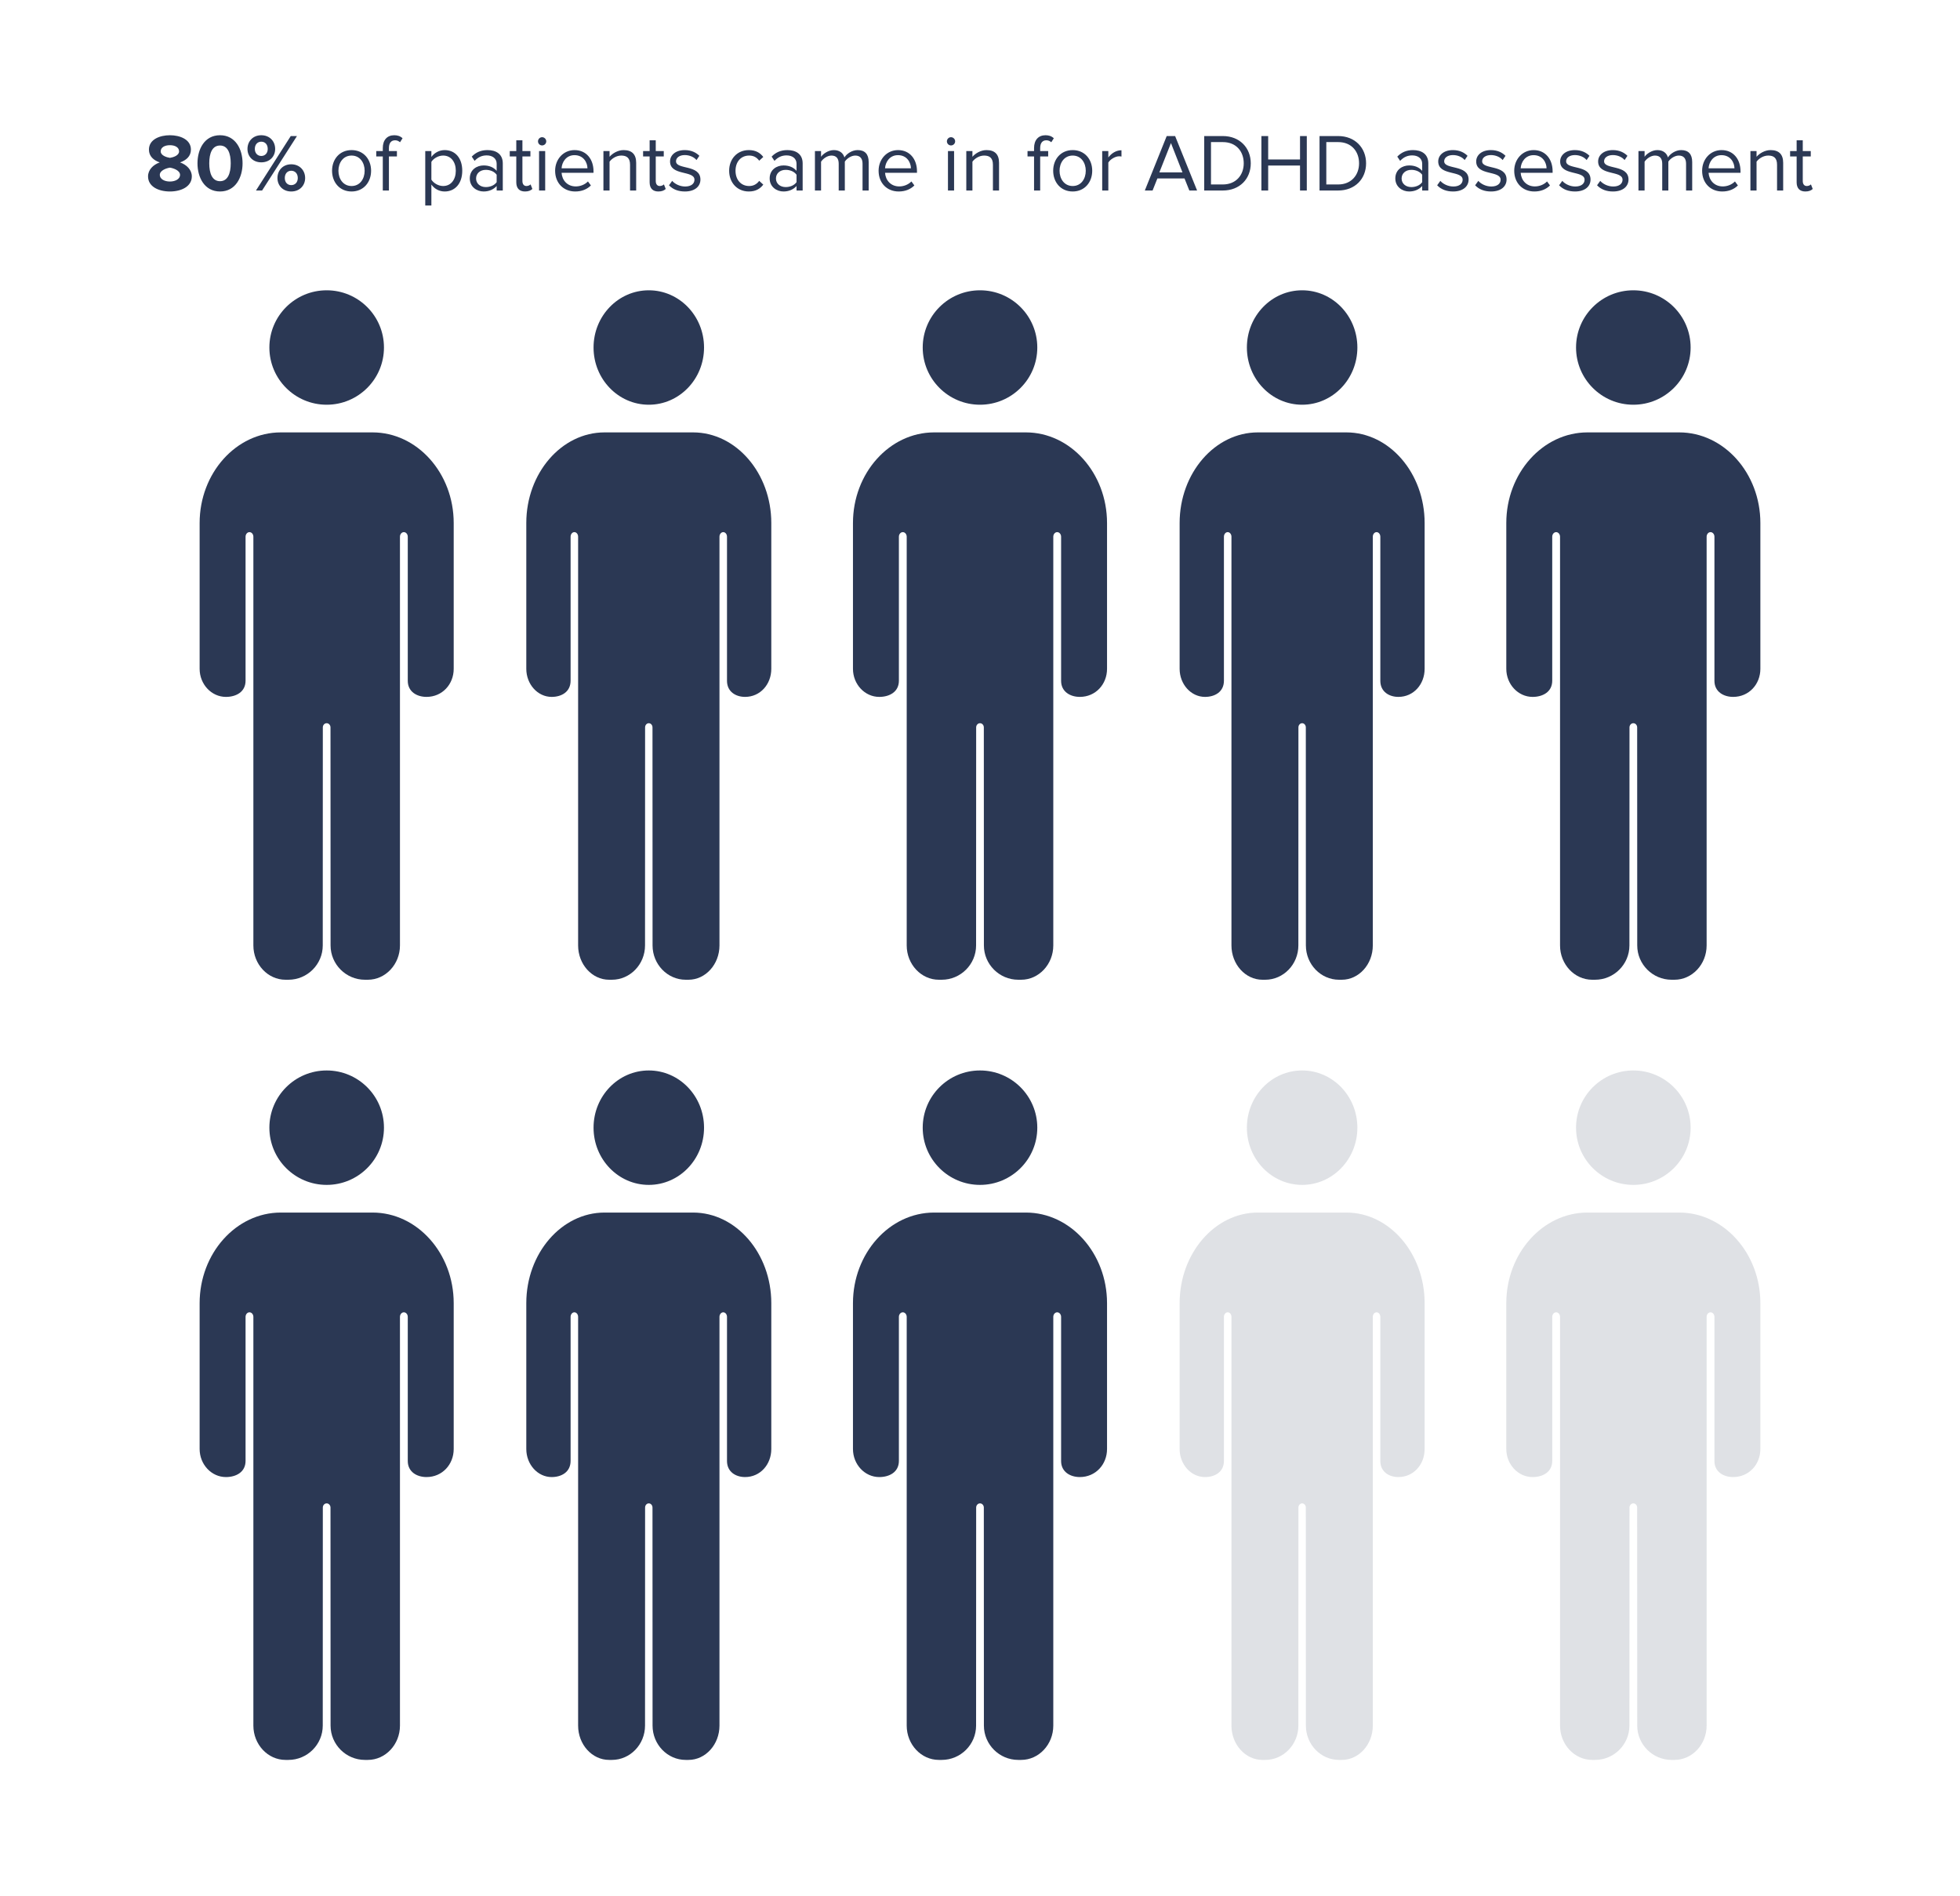
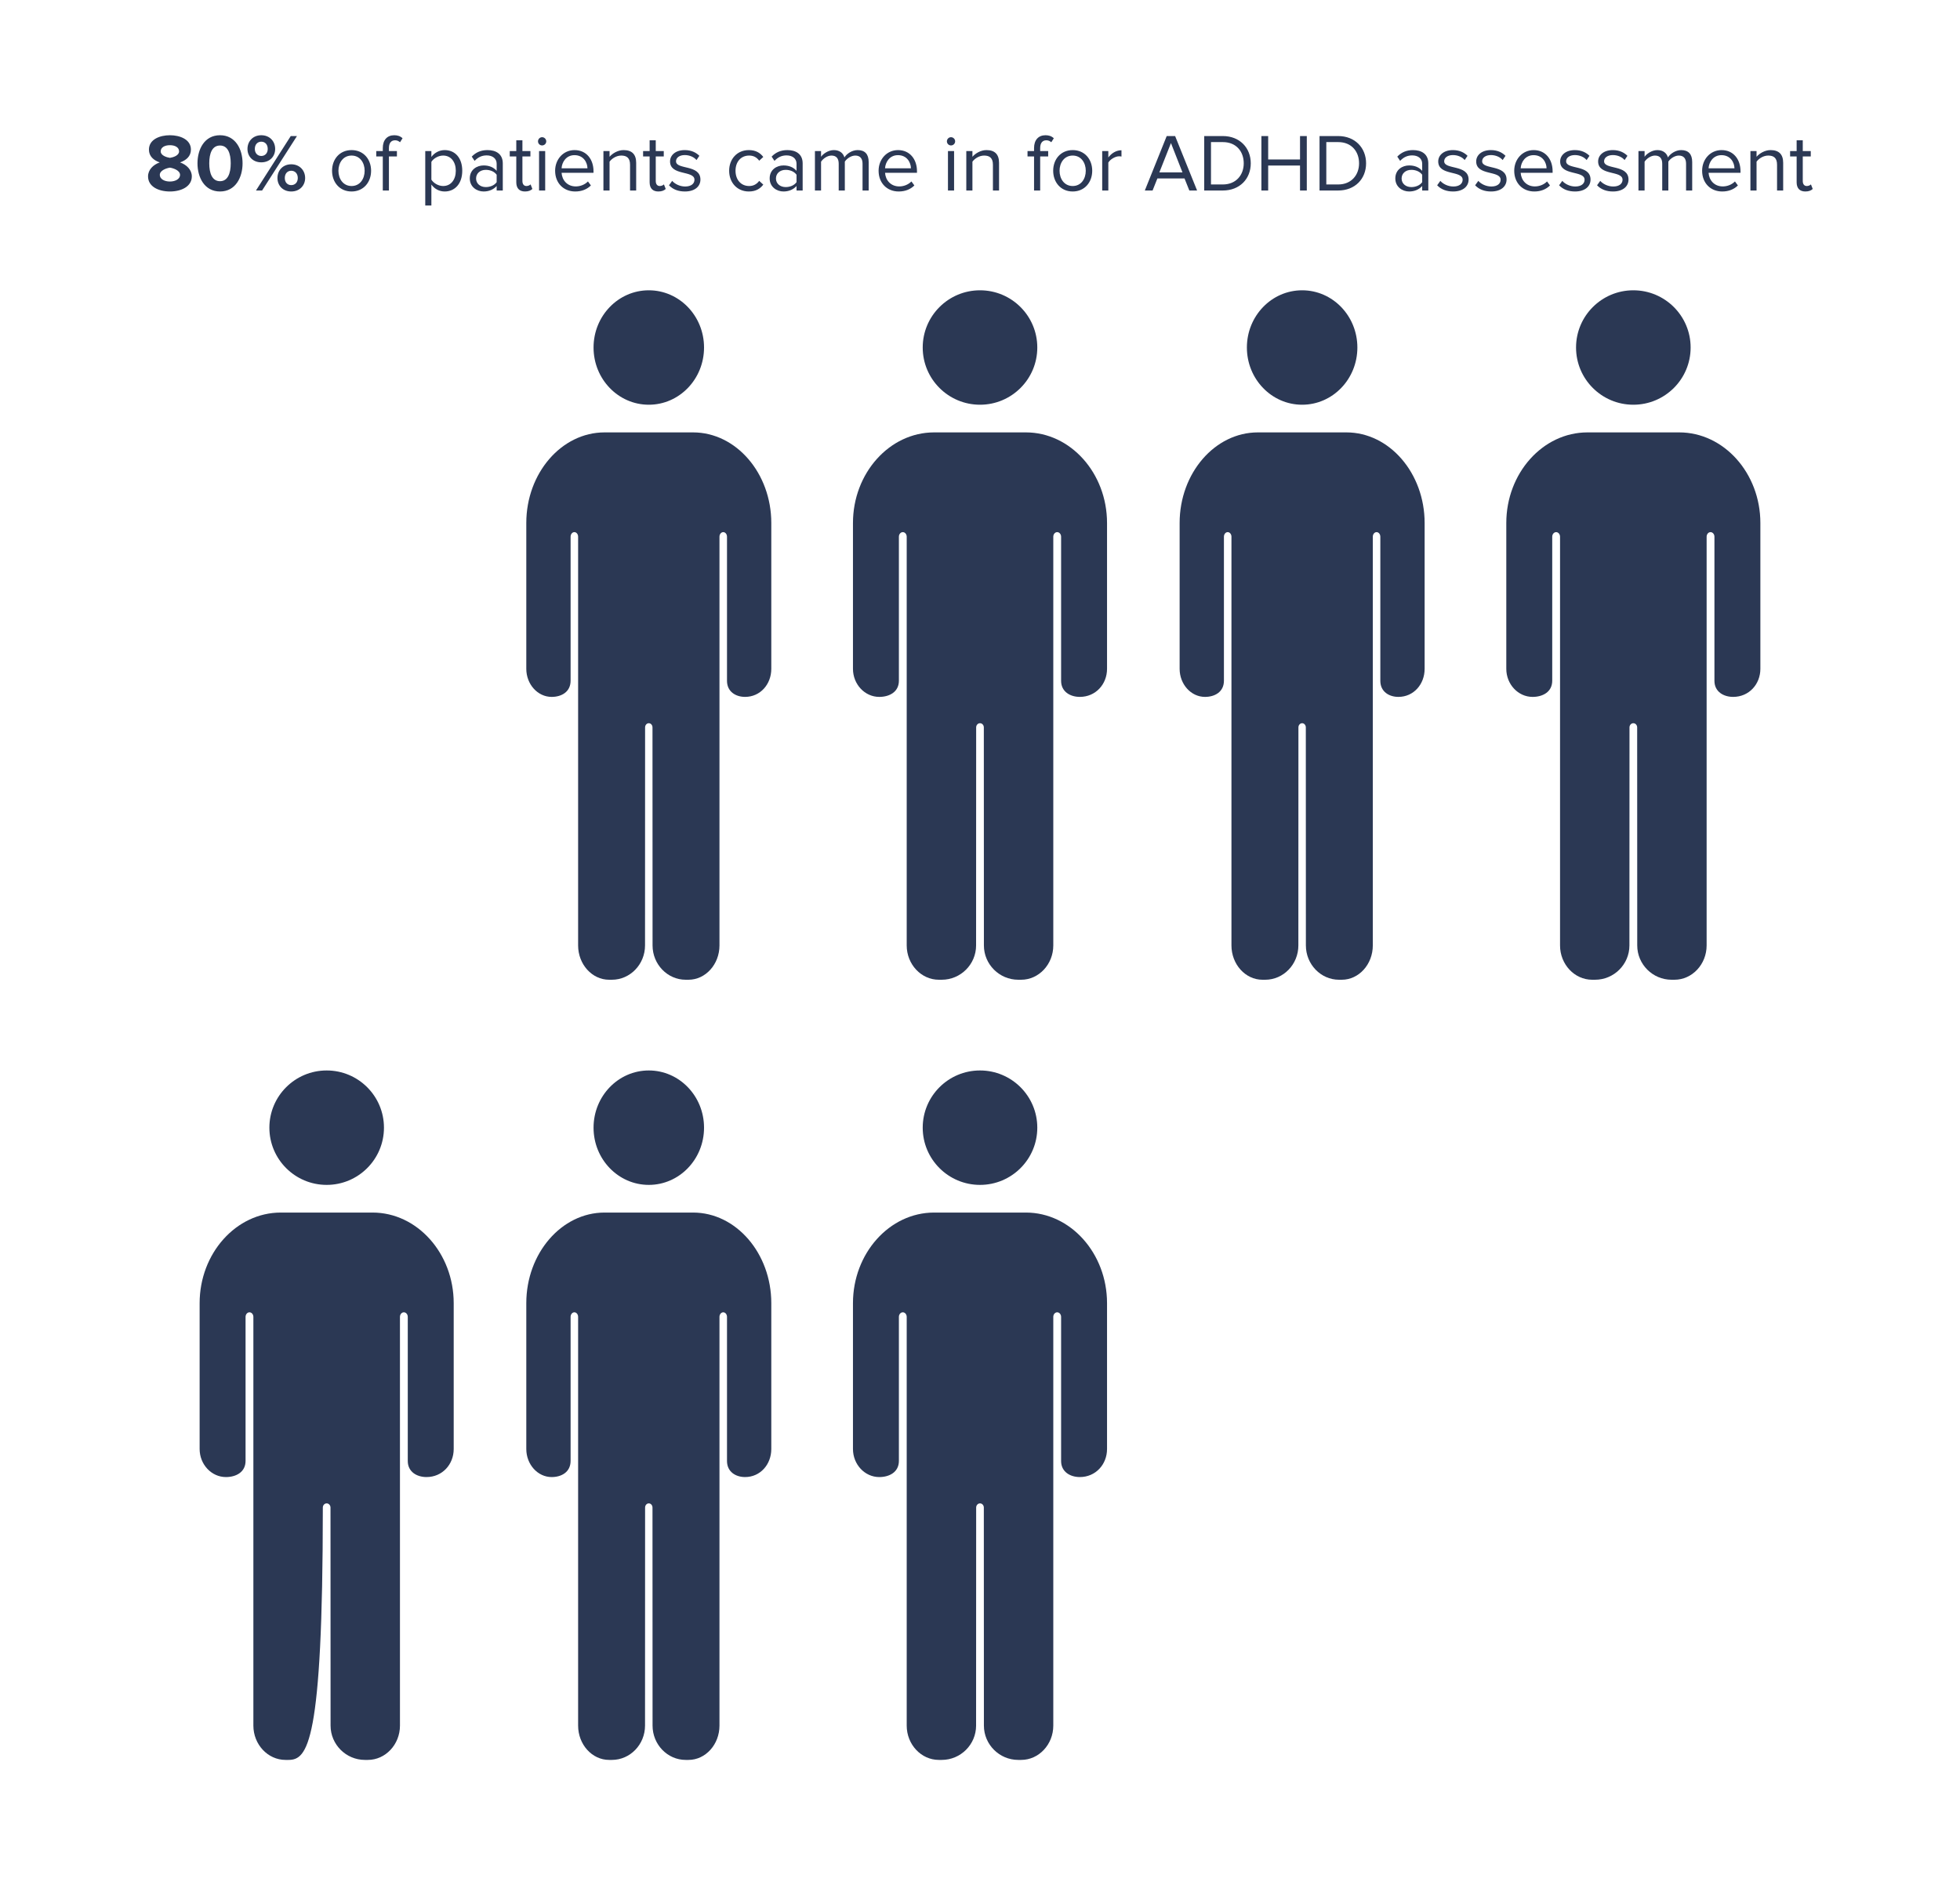
<svg xmlns="http://www.w3.org/2000/svg" width="216" height="209" viewBox="0 0 216 209" fill="none">
-   <path fill-rule="evenodd" clip-rule="evenodd" d="M31.783 108H31.465C29.515 108 27.923 106.3 27.923 104.217C27.923 89.199 27.923 74.182 27.923 59.165C27.923 58.885 27.73 58.659 27.493 58.659C27.255 58.659 27.062 58.885 27.062 59.165V75.037C27.062 76.288 25.998 76.821 24.898 76.821C23.303 76.821 22 75.43 22 73.726V57.653C22 52.159 26.023 47.664 30.941 47.664H41.059C45.977 47.664 50 52.159 50 57.653V73.725C50 75.431 48.741 76.82 47.004 76.82C45.93 76.82 44.938 76.241 44.938 75.05V59.165C44.938 58.885 44.745 58.659 44.507 58.659C44.27 58.659 44.077 58.885 44.077 59.165C44.077 74.184 44.077 89.193 44.077 104.217C44.077 106.3 42.485 108 40.535 108H40.217C38.131 108 36.43 106.301 36.43 104.217C36.43 96.206 36.422 88.193 36.422 80.182C36.422 79.928 36.233 79.722 36 79.722C35.766 79.722 35.577 79.928 35.577 80.182C35.577 88.194 35.569 96.206 35.569 104.217C35.57 106.301 33.87 108 31.783 108ZM36 32C39.487 32 42.314 34.824 42.314 38.307C42.314 41.791 39.487 44.614 36 44.614C32.514 44.614 29.687 41.791 29.687 38.307C29.687 34.824 32.514 32 36 32Z" fill="#2B3854" />
-   <path fill-rule="evenodd" clip-rule="evenodd" d="M31.783 194H31.465C29.515 194 27.923 192.3 27.923 190.217C27.923 175.199 27.923 160.182 27.923 145.165C27.923 144.885 27.73 144.659 27.493 144.659C27.255 144.659 27.062 144.885 27.062 145.165V161.037C27.062 162.288 25.998 162.821 24.898 162.821C23.303 162.821 22 161.43 22 159.726V143.653C22 138.159 26.023 133.664 30.941 133.664H41.059C45.977 133.664 50 138.159 50 143.653V159.725C50 161.431 48.741 162.82 47.004 162.82C45.93 162.82 44.938 162.241 44.938 161.05V145.165C44.938 144.885 44.745 144.659 44.507 144.659C44.27 144.659 44.077 144.885 44.077 145.165C44.077 160.184 44.077 175.193 44.077 190.217C44.077 192.3 42.485 194 40.535 194H40.217C38.131 194 36.43 192.301 36.43 190.217C36.43 182.206 36.422 174.193 36.422 166.182C36.422 165.928 36.233 165.722 36 165.722C35.766 165.722 35.577 165.928 35.577 166.182C35.577 174.194 35.569 182.206 35.569 190.217C35.57 192.301 33.87 194 31.783 194ZM36 118C39.487 118 42.314 120.824 42.314 124.307C42.314 127.79 39.487 130.614 36 130.614C32.514 130.614 29.687 127.79 29.687 124.307C29.687 120.824 32.514 118 36 118Z" fill="#2B3854" />
+   <path fill-rule="evenodd" clip-rule="evenodd" d="M31.783 194H31.465C29.515 194 27.923 192.3 27.923 190.217C27.923 175.199 27.923 160.182 27.923 145.165C27.923 144.885 27.73 144.659 27.493 144.659C27.255 144.659 27.062 144.885 27.062 145.165V161.037C27.062 162.288 25.998 162.821 24.898 162.821C23.303 162.821 22 161.43 22 159.726V143.653C22 138.159 26.023 133.664 30.941 133.664H41.059C45.977 133.664 50 138.159 50 143.653V159.725C50 161.431 48.741 162.82 47.004 162.82C45.93 162.82 44.938 162.241 44.938 161.05V145.165C44.938 144.885 44.745 144.659 44.507 144.659C44.27 144.659 44.077 144.885 44.077 145.165C44.077 160.184 44.077 175.193 44.077 190.217C44.077 192.3 42.485 194 40.535 194H40.217C38.131 194 36.43 192.301 36.43 190.217C36.43 182.206 36.422 174.193 36.422 166.182C36.422 165.928 36.233 165.722 36 165.722C35.766 165.722 35.577 165.928 35.577 166.182C35.57 192.301 33.87 194 31.783 194ZM36 118C39.487 118 42.314 120.824 42.314 124.307C42.314 127.79 39.487 130.614 36 130.614C32.514 130.614 29.687 127.79 29.687 124.307C29.687 120.824 32.514 118 36 118Z" fill="#2B3854" />
  <path fill-rule="evenodd" clip-rule="evenodd" d="M175.783 108H175.465C173.515 108 171.923 106.3 171.923 104.217C171.923 89.199 171.923 74.182 171.923 59.165C171.923 58.885 171.73 58.659 171.493 58.659C171.255 58.659 171.062 58.885 171.062 59.165V75.037C171.062 76.288 169.998 76.821 168.898 76.821C167.303 76.821 166 75.43 166 73.726V57.653C166 52.159 170.024 47.664 174.941 47.664H185.059C189.976 47.664 194 52.159 194 57.653V73.725C194 75.431 192.741 76.82 191.003 76.82C189.93 76.82 188.938 76.241 188.938 75.05V59.165C188.938 58.885 188.745 58.659 188.507 58.659C188.27 58.659 188.077 58.885 188.077 59.165C188.077 74.184 188.077 89.193 188.077 104.217C188.077 106.3 186.485 108 184.535 108H184.217C182.131 108 180.43 106.301 180.43 104.217C180.43 96.206 180.422 88.193 180.422 80.182C180.422 79.928 180.233 79.722 180 79.722C179.766 79.722 179.577 79.928 179.577 80.182C179.577 88.194 179.569 96.206 179.569 104.217C179.57 106.301 177.869 108 175.783 108ZM180 32C183.487 32 186.314 34.824 186.314 38.307C186.314 41.791 183.487 44.614 180 44.614C176.514 44.614 173.687 41.791 173.687 38.307C173.687 34.824 176.514 32 180 32Z" fill="#2B3854" />
-   <path fill-rule="evenodd" clip-rule="evenodd" d="M175.783 194H175.465C173.515 194 171.923 192.3 171.923 190.217C171.923 175.199 171.923 160.182 171.923 145.165C171.923 144.885 171.73 144.659 171.493 144.659C171.255 144.659 171.062 144.885 171.062 145.165V161.037C171.062 162.288 169.998 162.821 168.898 162.821C167.303 162.821 166 161.43 166 159.726V143.653C166 138.159 170.024 133.664 174.941 133.664H185.059C189.976 133.664 194 138.159 194 143.653V159.725C194 161.431 192.741 162.82 191.003 162.82C189.93 162.82 188.938 162.241 188.938 161.05V145.165C188.938 144.885 188.745 144.659 188.507 144.659C188.27 144.659 188.077 144.885 188.077 145.165C188.077 160.184 188.077 175.193 188.077 190.217C188.077 192.3 186.485 194 184.535 194H184.217C182.131 194 180.43 192.301 180.43 190.217C180.43 182.206 180.422 174.193 180.422 166.182C180.422 165.928 180.233 165.722 180 165.722C179.766 165.722 179.577 165.928 179.577 166.182C179.577 174.194 179.569 182.206 179.569 190.217C179.57 192.301 177.869 194 175.783 194ZM180 118C183.487 118 186.314 120.824 186.314 124.307C186.314 127.79 183.487 130.614 180 130.614C176.514 130.614 173.687 127.79 173.687 124.307C173.687 120.824 176.514 118 180 118Z" fill="#2B3854" fill-opacity="0.15" />
  <path fill-rule="evenodd" clip-rule="evenodd" d="M67.434 108H67.127C65.246 108 63.711 106.3 63.711 104.217C63.711 89.199 63.711 74.182 63.711 59.165C63.711 58.885 63.526 58.659 63.297 58.659C63.067 58.659 62.882 58.885 62.882 59.165V75.037C62.882 76.288 61.855 76.821 60.795 76.821C59.256 76.821 58 75.43 58 73.726V57.653C58 52.159 61.88 47.664 66.621 47.664H76.379C81.12 47.664 85 52.159 85 57.653V73.725C85 75.431 83.786 76.82 82.111 76.82C81.075 76.82 80.118 76.241 80.118 75.05V59.165C80.118 58.885 79.933 58.659 79.704 58.659C79.475 58.659 79.289 58.885 79.289 59.165C79.289 74.184 79.289 89.193 79.289 104.217C79.289 106.3 77.754 108 75.873 108H75.566C73.555 108 71.915 106.301 71.915 104.217C71.915 96.206 71.907 88.193 71.907 80.182C71.907 79.928 71.725 79.722 71.5 79.722C71.275 79.722 71.092 79.928 71.092 80.182C71.092 88.194 71.085 96.206 71.085 104.217C71.085 106.301 69.446 108 67.434 108ZM71.5 32C74.863 32 77.588 34.824 77.588 38.307C77.588 41.791 74.863 44.614 71.5 44.614C68.138 44.614 65.412 41.791 65.412 38.307C65.412 34.824 68.138 32 71.5 32Z" fill="#2B3854" />
  <path fill-rule="evenodd" clip-rule="evenodd" d="M67.434 194H67.127C65.246 194 63.711 192.3 63.711 190.217C63.711 175.199 63.711 160.182 63.711 145.165C63.711 144.885 63.526 144.659 63.297 144.659C63.067 144.659 62.882 144.885 62.882 145.165V161.037C62.882 162.288 61.855 162.821 60.795 162.821C59.256 162.821 58 161.43 58 159.726V143.653C58 138.159 61.88 133.664 66.621 133.664H76.379C81.12 133.664 85 138.159 85 143.653V159.725C85 161.431 83.786 162.82 82.111 162.82C81.075 162.82 80.118 162.241 80.118 161.05V145.165C80.118 144.885 79.933 144.659 79.704 144.659C79.475 144.659 79.289 144.885 79.289 145.165C79.289 160.184 79.289 175.193 79.289 190.217C79.289 192.3 77.754 194 75.873 194H75.566C73.555 194 71.915 192.301 71.915 190.217C71.915 182.206 71.907 174.193 71.907 166.182C71.907 165.928 71.725 165.722 71.5 165.722C71.275 165.722 71.092 165.928 71.092 166.182C71.092 174.194 71.085 182.206 71.085 190.217C71.085 192.301 69.446 194 67.434 194ZM71.5 118C74.863 118 77.588 120.824 77.588 124.307C77.588 127.79 74.863 130.614 71.5 130.614C68.138 130.614 65.412 127.79 65.412 124.307C65.412 120.824 68.138 118 71.5 118Z" fill="#2B3854" />
  <path fill-rule="evenodd" clip-rule="evenodd" d="M103.783 108H103.465C101.515 108 99.923 106.3 99.923 104.217C99.923 89.199 99.923 74.182 99.923 59.165C99.923 58.885 99.73 58.659 99.493 58.659C99.255 58.659 99.062 58.885 99.062 59.165V75.037C99.062 76.288 97.998 76.821 96.898 76.821C95.303 76.821 94 75.43 94 73.726V57.653C94 52.159 98.023 47.664 102.941 47.664H113.059C117.976 47.664 122 52.159 122 57.653V73.725C122 75.431 120.741 76.82 119.003 76.82C117.93 76.82 116.938 76.241 116.938 75.05V59.165C116.938 58.885 116.745 58.659 116.507 58.659C116.27 58.659 116.077 58.885 116.077 59.165C116.077 74.184 116.077 89.193 116.077 104.217C116.077 106.3 114.485 108 112.535 108H112.217C110.131 108 108.43 106.301 108.43 104.217C108.43 96.206 108.422 88.193 108.422 80.182C108.422 79.928 108.233 79.722 108 79.722C107.766 79.722 107.577 79.928 107.577 80.182C107.577 88.194 107.569 96.206 107.569 104.217C107.57 106.301 105.869 108 103.783 108ZM108 32C111.487 32 114.314 34.824 114.314 38.307C114.314 41.791 111.487 44.614 108 44.614C104.514 44.614 101.687 41.791 101.687 38.307C101.687 34.824 104.514 32 108 32Z" fill="#2B3854" />
  <path fill-rule="evenodd" clip-rule="evenodd" d="M103.783 194H103.465C101.515 194 99.923 192.3 99.923 190.217C99.923 175.199 99.923 160.182 99.923 145.165C99.923 144.885 99.73 144.659 99.493 144.659C99.255 144.659 99.062 144.885 99.062 145.165V161.037C99.062 162.288 97.998 162.821 96.898 162.821C95.303 162.821 94 161.43 94 159.726V143.653C94 138.159 98.023 133.664 102.941 133.664H113.059C117.976 133.664 122 138.159 122 143.653V159.725C122 161.431 120.741 162.82 119.003 162.82C117.93 162.82 116.938 162.241 116.938 161.05V145.165C116.938 144.885 116.745 144.659 116.507 144.659C116.27 144.659 116.077 144.885 116.077 145.165C116.077 160.184 116.077 175.193 116.077 190.217C116.077 192.3 114.485 194 112.535 194H112.217C110.131 194 108.43 192.301 108.43 190.217C108.43 182.206 108.422 174.193 108.422 166.182C108.422 165.928 108.233 165.722 108 165.722C107.766 165.722 107.577 165.928 107.577 166.182C107.577 174.194 107.569 182.206 107.569 190.217C107.57 192.301 105.869 194 103.783 194ZM108 118C111.487 118 114.314 120.824 114.314 124.307C114.314 127.79 111.487 130.614 108 130.614C104.514 130.614 101.687 127.79 101.687 124.307C101.687 120.824 104.514 118 108 118Z" fill="#2B3854" />
  <path fill-rule="evenodd" clip-rule="evenodd" d="M139.434 108H139.127C137.246 108 135.711 106.3 135.711 104.217C135.711 89.199 135.711 74.182 135.711 59.165C135.711 58.885 135.526 58.659 135.296 58.659C135.067 58.659 134.882 58.885 134.882 59.165V75.037C134.882 76.288 133.855 76.821 132.795 76.821C131.256 76.821 130 75.43 130 73.726V57.653C130 52.159 133.88 47.664 138.621 47.664H148.379C153.12 47.664 157 52.159 157 57.653V73.725C157 75.431 155.786 76.82 154.11 76.82C153.075 76.82 152.118 76.241 152.118 75.05V59.165C152.118 58.885 151.933 58.659 151.704 58.659C151.474 58.659 151.289 58.885 151.289 59.165C151.289 74.184 151.289 89.193 151.289 104.217C151.289 106.3 149.754 108 147.873 108H147.566C145.555 108 143.914 106.301 143.914 104.217C143.914 96.206 143.907 88.193 143.907 80.182C143.907 79.928 143.725 79.722 143.5 79.722C143.275 79.722 143.092 79.928 143.092 80.182C143.092 88.194 143.085 96.206 143.085 104.217C143.086 106.301 141.446 108 139.434 108ZM143.5 32C146.863 32 149.588 34.824 149.588 38.307C149.588 41.791 146.863 44.614 143.5 44.614C140.138 44.614 137.412 41.791 137.412 38.307C137.412 34.824 140.138 32 143.5 32Z" fill="#2B3854" />
-   <path fill-rule="evenodd" clip-rule="evenodd" d="M139.434 194H139.127C137.246 194 135.711 192.3 135.711 190.217C135.711 175.199 135.711 160.182 135.711 145.165C135.711 144.885 135.526 144.659 135.296 144.659C135.067 144.659 134.882 144.885 134.882 145.165V161.037C134.882 162.288 133.855 162.821 132.795 162.821C131.256 162.821 130 161.43 130 159.726V143.653C130 138.159 133.88 133.664 138.621 133.664H148.379C153.12 133.664 157 138.159 157 143.653V159.725C157 161.431 155.786 162.82 154.11 162.82C153.075 162.82 152.118 162.241 152.118 161.05V145.165C152.118 144.885 151.933 144.659 151.704 144.659C151.474 144.659 151.289 144.885 151.289 145.165C151.289 160.184 151.289 175.193 151.289 190.217C151.289 192.3 149.754 194 147.873 194H147.566C145.555 194 143.914 192.301 143.914 190.217C143.914 182.206 143.907 174.193 143.907 166.182C143.907 165.928 143.725 165.722 143.5 165.722C143.275 165.722 143.092 165.928 143.092 166.182C143.092 174.194 143.085 182.206 143.085 190.217C143.086 192.301 141.446 194 139.434 194ZM143.5 118C146.863 118 149.588 120.824 149.588 124.307C149.588 127.79 146.863 130.614 143.5 130.614C140.138 130.614 137.412 127.79 137.412 124.307C137.412 120.824 140.138 118 143.5 118Z" fill="#2B3854" fill-opacity="0.15" />
  <path d="M18.727 21.108C17.467 21.108 16.315 20.568 16.315 19.443C16.315 18.714 16.882 18.156 17.602 17.904C16.936 17.67 16.414 17.238 16.414 16.491C16.414 15.366 17.611 14.907 18.727 14.907C19.834 14.907 21.04 15.366 21.04 16.491C21.04 17.238 20.509 17.67 19.843 17.904C20.563 18.156 21.139 18.714 21.139 19.443C21.139 20.559 19.987 21.108 18.727 21.108ZM18.727 17.4C19.096 17.346 19.735 17.139 19.735 16.689C19.735 16.257 19.312 16.005 18.727 16.005C18.133 16.005 17.71 16.257 17.71 16.689C17.71 17.139 18.358 17.346 18.727 17.4ZM18.727 20.01C19.339 20.01 19.843 19.722 19.843 19.281C19.843 18.777 19.096 18.534 18.727 18.48C18.349 18.534 17.611 18.777 17.611 19.281C17.611 19.722 18.097 20.01 18.727 20.01ZM24.248 21.108C22.529 21.108 21.764 19.551 21.764 18.003C21.764 16.455 22.529 14.907 24.248 14.907C25.958 14.907 26.732 16.455 26.732 18.003C26.732 19.551 25.958 21.108 24.248 21.108ZM24.248 19.974C25.103 19.974 25.427 19.11 25.427 18.003C25.427 16.896 25.103 16.041 24.248 16.041C23.384 16.041 23.06 16.896 23.06 18.003C23.06 19.11 23.384 19.974 24.248 19.974ZM28.794 17.895C27.876 17.895 27.273 17.256 27.273 16.419C27.273 15.573 27.876 14.907 28.794 14.907C29.721 14.907 30.324 15.573 30.324 16.419C30.324 17.256 29.721 17.895 28.794 17.895ZM28.884 21H28.209L32.043 14.997H32.727L28.884 21ZM32.097 21.108C31.179 21.108 30.576 20.46 30.576 19.623C30.576 18.777 31.179 18.111 32.097 18.111C33.015 18.111 33.627 18.777 33.627 19.623C33.627 20.46 33.015 21.108 32.097 21.108ZM28.794 17.193C29.208 17.193 29.505 16.887 29.505 16.419C29.505 15.915 29.208 15.618 28.794 15.618C28.389 15.618 28.083 15.915 28.083 16.419C28.083 16.887 28.389 17.193 28.794 17.193ZM32.097 20.406C32.511 20.406 32.817 20.109 32.817 19.623C32.817 19.128 32.511 18.822 32.097 18.822C31.683 18.822 31.386 19.128 31.386 19.623C31.386 20.109 31.683 20.406 32.097 20.406ZM38.745 21.108C37.422 21.108 36.594 20.082 36.594 18.822C36.594 17.562 37.422 16.545 38.745 16.545C40.068 16.545 40.896 17.562 40.896 18.822C40.896 20.082 40.068 21.108 38.745 21.108ZM38.745 20.505C39.672 20.505 40.185 19.713 40.185 18.822C40.185 17.94 39.672 17.148 38.745 17.148C37.818 17.148 37.296 17.94 37.296 18.822C37.296 19.713 37.818 20.505 38.745 20.505ZM42.86 21H42.185V17.247H41.465V16.653H42.185V16.32C42.185 15.429 42.671 14.907 43.445 14.907C43.787 14.907 44.093 14.988 44.363 15.24L44.084 15.681C43.94 15.555 43.769 15.465 43.544 15.465C43.103 15.465 42.86 15.771 42.86 16.32V16.653H43.742V17.247H42.86V21ZM49.007 21.108C48.413 21.108 47.891 20.829 47.54 20.343V22.656H46.865V16.653H47.54V17.301C47.855 16.86 48.395 16.545 49.007 16.545C50.15 16.545 50.942 17.409 50.942 18.822C50.942 20.226 50.15 21.108 49.007 21.108ZM48.836 20.505C49.709 20.505 50.231 19.785 50.231 18.822C50.231 17.859 49.709 17.148 48.836 17.148C48.305 17.148 47.774 17.463 47.54 17.841V19.803C47.774 20.181 48.305 20.505 48.836 20.505ZM55.409 21H54.734V20.505C54.374 20.901 53.879 21.108 53.294 21.108C52.556 21.108 51.773 20.613 51.773 19.668C51.773 18.696 52.556 18.237 53.294 18.237C53.888 18.237 54.383 18.426 54.734 18.831V18.048C54.734 17.463 54.266 17.13 53.636 17.13C53.114 17.13 52.691 17.319 52.304 17.733L51.989 17.265C52.457 16.779 53.015 16.545 53.726 16.545C54.644 16.545 55.409 16.959 55.409 18.012V21ZM53.537 20.622C54.014 20.622 54.473 20.442 54.734 20.082V19.263C54.473 18.903 54.014 18.723 53.537 18.723C52.907 18.723 52.466 19.119 52.466 19.677C52.466 20.226 52.907 20.622 53.537 20.622ZM57.86 21.108C57.221 21.108 56.897 20.739 56.897 20.091V17.247H56.177V16.653H56.897V15.465H57.572V16.653H58.454V17.247H57.572V19.947C57.572 20.271 57.716 20.505 58.013 20.505C58.202 20.505 58.382 20.424 58.472 20.325L58.67 20.829C58.499 20.991 58.256 21.108 57.86 21.108ZM59.74 16.032C59.497 16.032 59.29 15.834 59.29 15.582C59.29 15.33 59.497 15.123 59.74 15.123C59.992 15.123 60.199 15.33 60.199 15.582C60.199 15.834 59.992 16.032 59.74 16.032ZM60.082 21H59.407V16.653H60.082V21ZM63.391 21.108C62.104 21.108 61.177 20.181 61.177 18.822C61.177 17.562 62.077 16.545 63.319 16.545C64.633 16.545 65.407 17.571 65.407 18.876V19.047H61.888C61.942 19.866 62.518 20.55 63.454 20.55C63.949 20.55 64.453 20.352 64.795 20.001L65.119 20.442C64.687 20.874 64.102 21.108 63.391 21.108ZM64.741 18.552C64.732 17.904 64.3 17.103 63.31 17.103C62.383 17.103 61.924 17.886 61.888 18.552H64.741ZM70.109 21H69.434V18.156C69.434 17.391 69.047 17.148 68.462 17.148C67.931 17.148 67.427 17.472 67.175 17.823V21H66.5V16.653H67.175V17.283C67.481 16.923 68.075 16.545 68.723 16.545C69.632 16.545 70.109 17.004 70.109 17.949V21ZM72.555 21.108C71.916 21.108 71.592 20.739 71.592 20.091V17.247H70.872V16.653H71.592V15.465H72.267V16.653H73.149V17.247H72.267V19.947C72.267 20.271 72.411 20.505 72.708 20.505C72.897 20.505 73.077 20.424 73.167 20.325L73.365 20.829C73.194 20.991 72.951 21.108 72.555 21.108ZM75.48 21.108C74.769 21.108 74.166 20.892 73.725 20.424L74.076 19.938C74.364 20.271 74.913 20.559 75.507 20.559C76.173 20.559 76.533 20.244 76.533 19.812C76.533 18.759 73.842 19.407 73.842 17.796C73.842 17.121 74.427 16.545 75.462 16.545C76.2 16.545 76.722 16.824 77.073 17.175L76.758 17.643C76.497 17.328 76.02 17.094 75.462 17.094C74.868 17.094 74.499 17.391 74.499 17.778C74.499 18.732 77.19 18.102 77.19 19.794C77.19 20.523 76.605 21.108 75.48 21.108ZM82.524 21.108C81.228 21.108 80.355 20.118 80.355 18.822C80.355 17.535 81.228 16.545 82.524 16.545C83.316 16.545 83.784 16.869 84.117 17.301L83.667 17.715C83.379 17.319 83.01 17.148 82.56 17.148C81.633 17.148 81.057 17.859 81.057 18.822C81.057 19.785 81.633 20.505 82.56 20.505C83.01 20.505 83.379 20.325 83.667 19.938L84.117 20.352C83.784 20.784 83.316 21.108 82.524 21.108ZM88.456 21H87.781V20.505C87.421 20.901 86.926 21.108 86.341 21.108C85.603 21.108 84.82 20.613 84.82 19.668C84.82 18.696 85.603 18.237 86.341 18.237C86.935 18.237 87.43 18.426 87.781 18.831V18.048C87.781 17.463 87.313 17.13 86.683 17.13C86.161 17.13 85.738 17.319 85.351 17.733L85.036 17.265C85.504 16.779 86.062 16.545 86.773 16.545C87.691 16.545 88.456 16.959 88.456 18.012V21ZM86.584 20.622C87.061 20.622 87.52 20.442 87.781 20.082V19.263C87.52 18.903 87.061 18.723 86.584 18.723C85.954 18.723 85.513 19.119 85.513 19.677C85.513 20.226 85.954 20.622 86.584 20.622ZM95.731 21H95.056V18.048C95.056 17.499 94.813 17.148 94.255 17.148C93.805 17.148 93.328 17.472 93.103 17.814V21H92.428V18.048C92.428 17.499 92.194 17.148 91.627 17.148C91.186 17.148 90.718 17.472 90.484 17.823V21H89.809V16.653H90.484V17.283C90.664 17.004 91.249 16.545 91.888 16.545C92.554 16.545 92.932 16.905 93.058 17.355C93.301 16.959 93.886 16.545 94.516 16.545C95.308 16.545 95.731 16.986 95.731 17.859V21ZM99.039 21.108C97.752 21.108 96.825 20.181 96.825 18.822C96.825 17.562 97.725 16.545 98.967 16.545C100.281 16.545 101.055 17.571 101.055 18.876V19.047H97.536C97.59 19.866 98.166 20.55 99.102 20.55C99.597 20.55 100.101 20.352 100.443 20.001L100.767 20.442C100.335 20.874 99.75 21.108 99.039 21.108ZM100.389 18.552C100.38 17.904 99.948 17.103 98.958 17.103C98.031 17.103 97.572 17.886 97.536 18.552H100.389ZM104.802 16.032C104.559 16.032 104.352 15.834 104.352 15.582C104.352 15.33 104.559 15.123 104.802 15.123C105.054 15.123 105.261 15.33 105.261 15.582C105.261 15.834 105.054 16.032 104.802 16.032ZM105.144 21H104.469V16.653H105.144V21ZM110.099 21H109.424V18.156C109.424 17.391 109.037 17.148 108.452 17.148C107.921 17.148 107.417 17.472 107.165 17.823V21H106.49V16.653H107.165V17.283C107.471 16.923 108.065 16.545 108.713 16.545C109.622 16.545 110.099 17.004 110.099 17.949V21ZM114.632 21H113.957V17.247H113.237V16.653H113.957V16.32C113.957 15.429 114.443 14.907 115.217 14.907C115.559 14.907 115.865 14.988 116.135 15.24L115.856 15.681C115.712 15.555 115.541 15.465 115.316 15.465C114.875 15.465 114.632 15.771 114.632 16.32V16.653H115.514V17.247H114.632V21ZM118.216 21.108C116.893 21.108 116.065 20.082 116.065 18.822C116.065 17.562 116.893 16.545 118.216 16.545C119.539 16.545 120.367 17.562 120.367 18.822C120.367 20.082 119.539 21.108 118.216 21.108ZM118.216 20.505C119.143 20.505 119.656 19.713 119.656 18.822C119.656 17.94 119.143 17.148 118.216 17.148C117.289 17.148 116.767 17.94 116.767 18.822C116.767 19.713 117.289 20.505 118.216 20.505ZM122.142 21H121.467V16.653H122.142V17.355C122.493 16.896 122.997 16.563 123.591 16.563V17.256C123.51 17.238 123.429 17.229 123.321 17.229C122.907 17.229 122.34 17.571 122.142 17.922V21ZM131.924 21H131.069L130.538 19.668H127.55L127.019 21H126.164L128.576 14.997H129.503L131.924 21ZM130.313 19.002L129.044 15.771L127.766 19.002H130.313ZM134.761 21H132.709V14.997H134.761C136.624 14.997 137.839 16.302 137.839 18.003C137.839 19.713 136.624 21 134.761 21ZM134.761 20.334C136.219 20.334 137.065 19.29 137.065 18.003C137.065 16.707 136.246 15.663 134.761 15.663H133.456V20.334H134.761ZM144.015 21H143.268V18.246H139.758V21H139.011V14.997H139.758V17.58H143.268V14.997H144.015V21ZM147.47 21H145.418V14.997H147.47C149.333 14.997 150.548 16.302 150.548 18.003C150.548 19.713 149.333 21 147.47 21ZM147.47 20.334C148.928 20.334 149.774 19.29 149.774 18.003C149.774 16.707 148.955 15.663 147.47 15.663H146.165V20.334H147.47ZM157.406 21H156.731V20.505C156.371 20.901 155.876 21.108 155.291 21.108C154.553 21.108 153.77 20.613 153.77 19.668C153.77 18.696 154.553 18.237 155.291 18.237C155.885 18.237 156.38 18.426 156.731 18.831V18.048C156.731 17.463 156.263 17.13 155.633 17.13C155.111 17.13 154.688 17.319 154.301 17.733L153.986 17.265C154.454 16.779 155.012 16.545 155.723 16.545C156.641 16.545 157.406 16.959 157.406 18.012V21ZM155.534 20.622C156.011 20.622 156.47 20.442 156.731 20.082V19.263C156.47 18.903 156.011 18.723 155.534 18.723C154.904 18.723 154.463 19.119 154.463 19.677C154.463 20.226 154.904 20.622 155.534 20.622ZM160.136 21.108C159.425 21.108 158.822 20.892 158.381 20.424L158.732 19.938C159.02 20.271 159.569 20.559 160.163 20.559C160.829 20.559 161.189 20.244 161.189 19.812C161.189 18.759 158.498 19.407 158.498 17.796C158.498 17.121 159.083 16.545 160.118 16.545C160.856 16.545 161.378 16.824 161.729 17.175L161.414 17.643C161.153 17.328 160.676 17.094 160.118 17.094C159.524 17.094 159.155 17.391 159.155 17.778C159.155 18.732 161.846 18.102 161.846 19.794C161.846 20.523 161.261 21.108 160.136 21.108ZM164.32 21.108C163.609 21.108 163.006 20.892 162.565 20.424L162.916 19.938C163.204 20.271 163.753 20.559 164.347 20.559C165.013 20.559 165.373 20.244 165.373 19.812C165.373 18.759 162.682 19.407 162.682 17.796C162.682 17.121 163.267 16.545 164.302 16.545C165.04 16.545 165.562 16.824 165.913 17.175L165.598 17.643C165.337 17.328 164.86 17.094 164.302 17.094C163.708 17.094 163.339 17.391 163.339 17.778C163.339 18.732 166.03 18.102 166.03 19.794C166.03 20.523 165.445 21.108 164.32 21.108ZM169.088 21.108C167.801 21.108 166.874 20.181 166.874 18.822C166.874 17.562 167.774 16.545 169.016 16.545C170.33 16.545 171.104 17.571 171.104 18.876V19.047H167.585C167.639 19.866 168.215 20.55 169.151 20.55C169.646 20.55 170.15 20.352 170.492 20.001L170.816 20.442C170.384 20.874 169.799 21.108 169.088 21.108ZM170.438 18.552C170.429 17.904 169.997 17.103 169.007 17.103C168.08 17.103 167.621 17.886 167.585 18.552H170.438ZM173.574 21.108C172.863 21.108 172.26 20.892 171.819 20.424L172.17 19.938C172.458 20.271 173.007 20.559 173.601 20.559C174.267 20.559 174.627 20.244 174.627 19.812C174.627 18.759 171.936 19.407 171.936 17.796C171.936 17.121 172.521 16.545 173.556 16.545C174.294 16.545 174.816 16.824 175.167 17.175L174.852 17.643C174.591 17.328 174.114 17.094 173.556 17.094C172.962 17.094 172.593 17.391 172.593 17.778C172.593 18.732 175.284 18.102 175.284 19.794C175.284 20.523 174.699 21.108 173.574 21.108ZM177.758 21.108C177.047 21.108 176.444 20.892 176.003 20.424L176.354 19.938C176.642 20.271 177.191 20.559 177.785 20.559C178.451 20.559 178.811 20.244 178.811 19.812C178.811 18.759 176.12 19.407 176.12 17.796C176.12 17.121 176.705 16.545 177.74 16.545C178.478 16.545 179 16.824 179.351 17.175L179.036 17.643C178.775 17.328 178.298 17.094 177.74 17.094C177.146 17.094 176.777 17.391 176.777 17.778C176.777 18.732 179.468 18.102 179.468 19.794C179.468 20.523 178.883 21.108 177.758 21.108ZM186.487 21H185.812V18.048C185.812 17.499 185.569 17.148 185.011 17.148C184.561 17.148 184.084 17.472 183.859 17.814V21H183.184V18.048C183.184 17.499 182.95 17.148 182.383 17.148C181.942 17.148 181.474 17.472 181.24 17.823V21H180.565V16.653H181.24V17.283C181.42 17.004 182.005 16.545 182.644 16.545C183.31 16.545 183.688 16.905 183.814 17.355C184.057 16.959 184.642 16.545 185.272 16.545C186.064 16.545 186.487 16.986 186.487 17.859V21ZM189.795 21.108C188.508 21.108 187.581 20.181 187.581 18.822C187.581 17.562 188.481 16.545 189.723 16.545C191.037 16.545 191.811 17.571 191.811 18.876V19.047H188.292C188.346 19.866 188.922 20.55 189.858 20.55C190.353 20.55 190.857 20.352 191.199 20.001L191.523 20.442C191.091 20.874 190.506 21.108 189.795 21.108ZM191.145 18.552C191.136 17.904 190.704 17.103 189.714 17.103C188.787 17.103 188.328 17.886 188.292 18.552H191.145ZM196.513 21H195.838V18.156C195.838 17.391 195.451 17.148 194.866 17.148C194.335 17.148 193.831 17.472 193.579 17.823V21H192.904V16.653H193.579V17.283C193.885 16.923 194.479 16.545 195.127 16.545C196.036 16.545 196.513 17.004 196.513 17.949V21ZM198.96 21.108C198.321 21.108 197.997 20.739 197.997 20.091V17.247H197.277V16.653H197.997V15.465H198.672V16.653H199.554V17.247H198.672V19.947C198.672 20.271 198.816 20.505 199.113 20.505C199.302 20.505 199.482 20.424 199.572 20.325L199.77 20.829C199.599 20.991 199.356 21.108 198.96 21.108Z" fill="#2B3854" />
</svg>